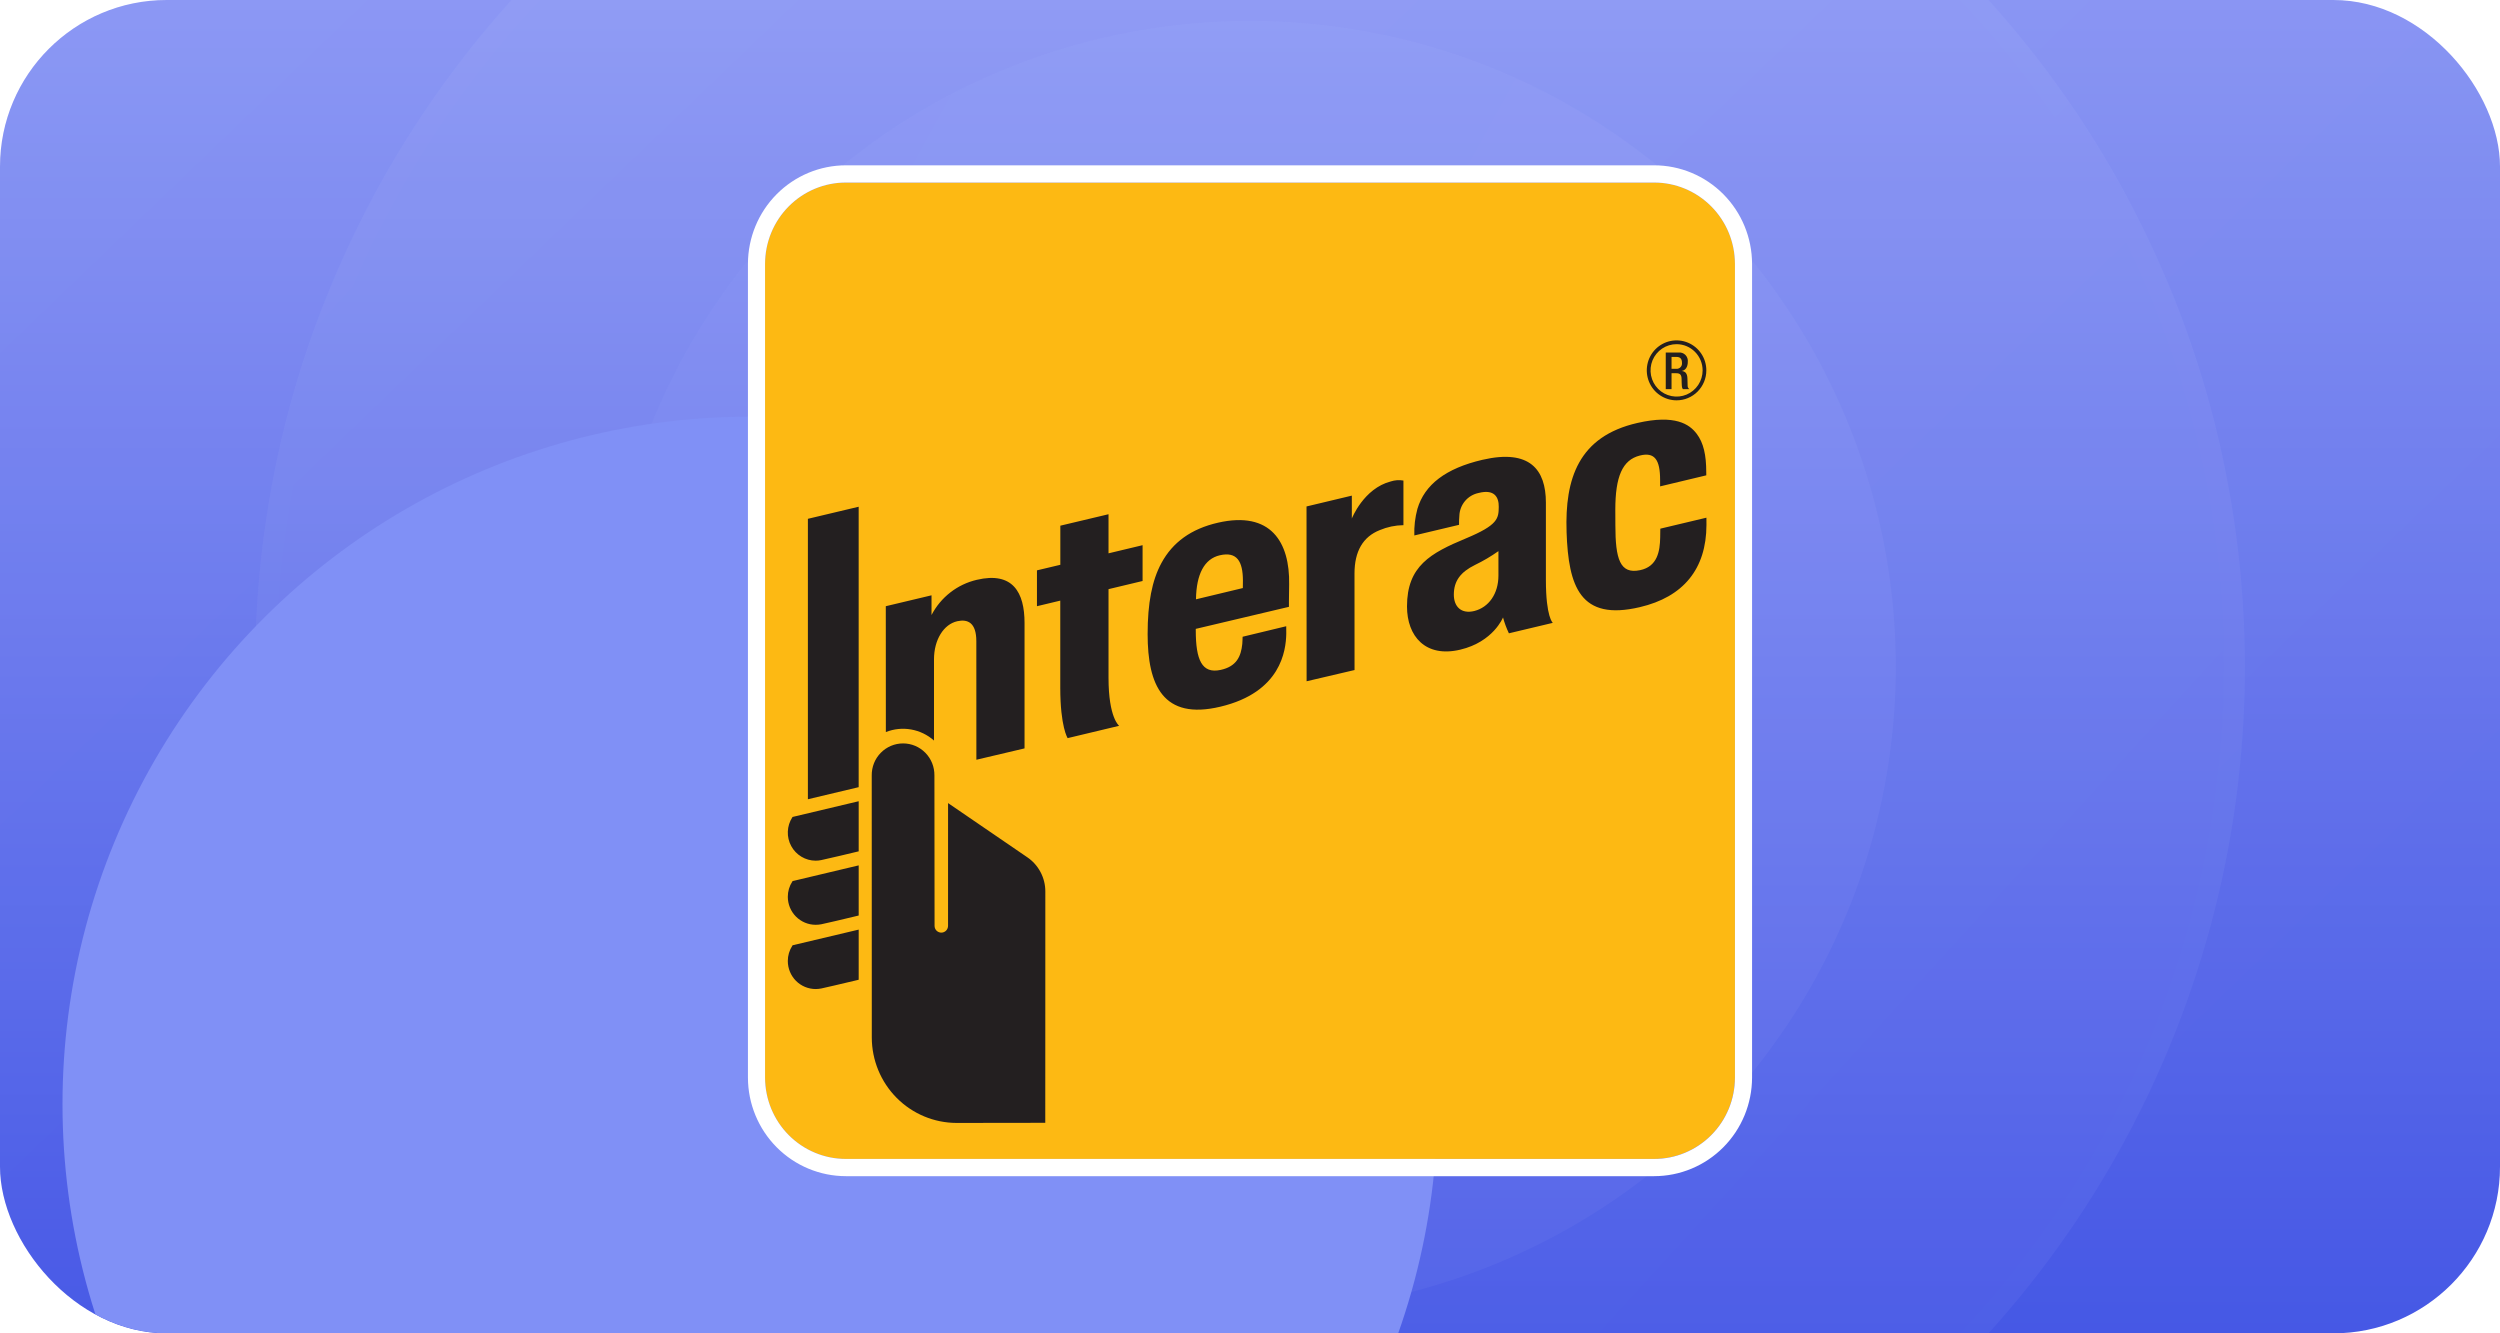
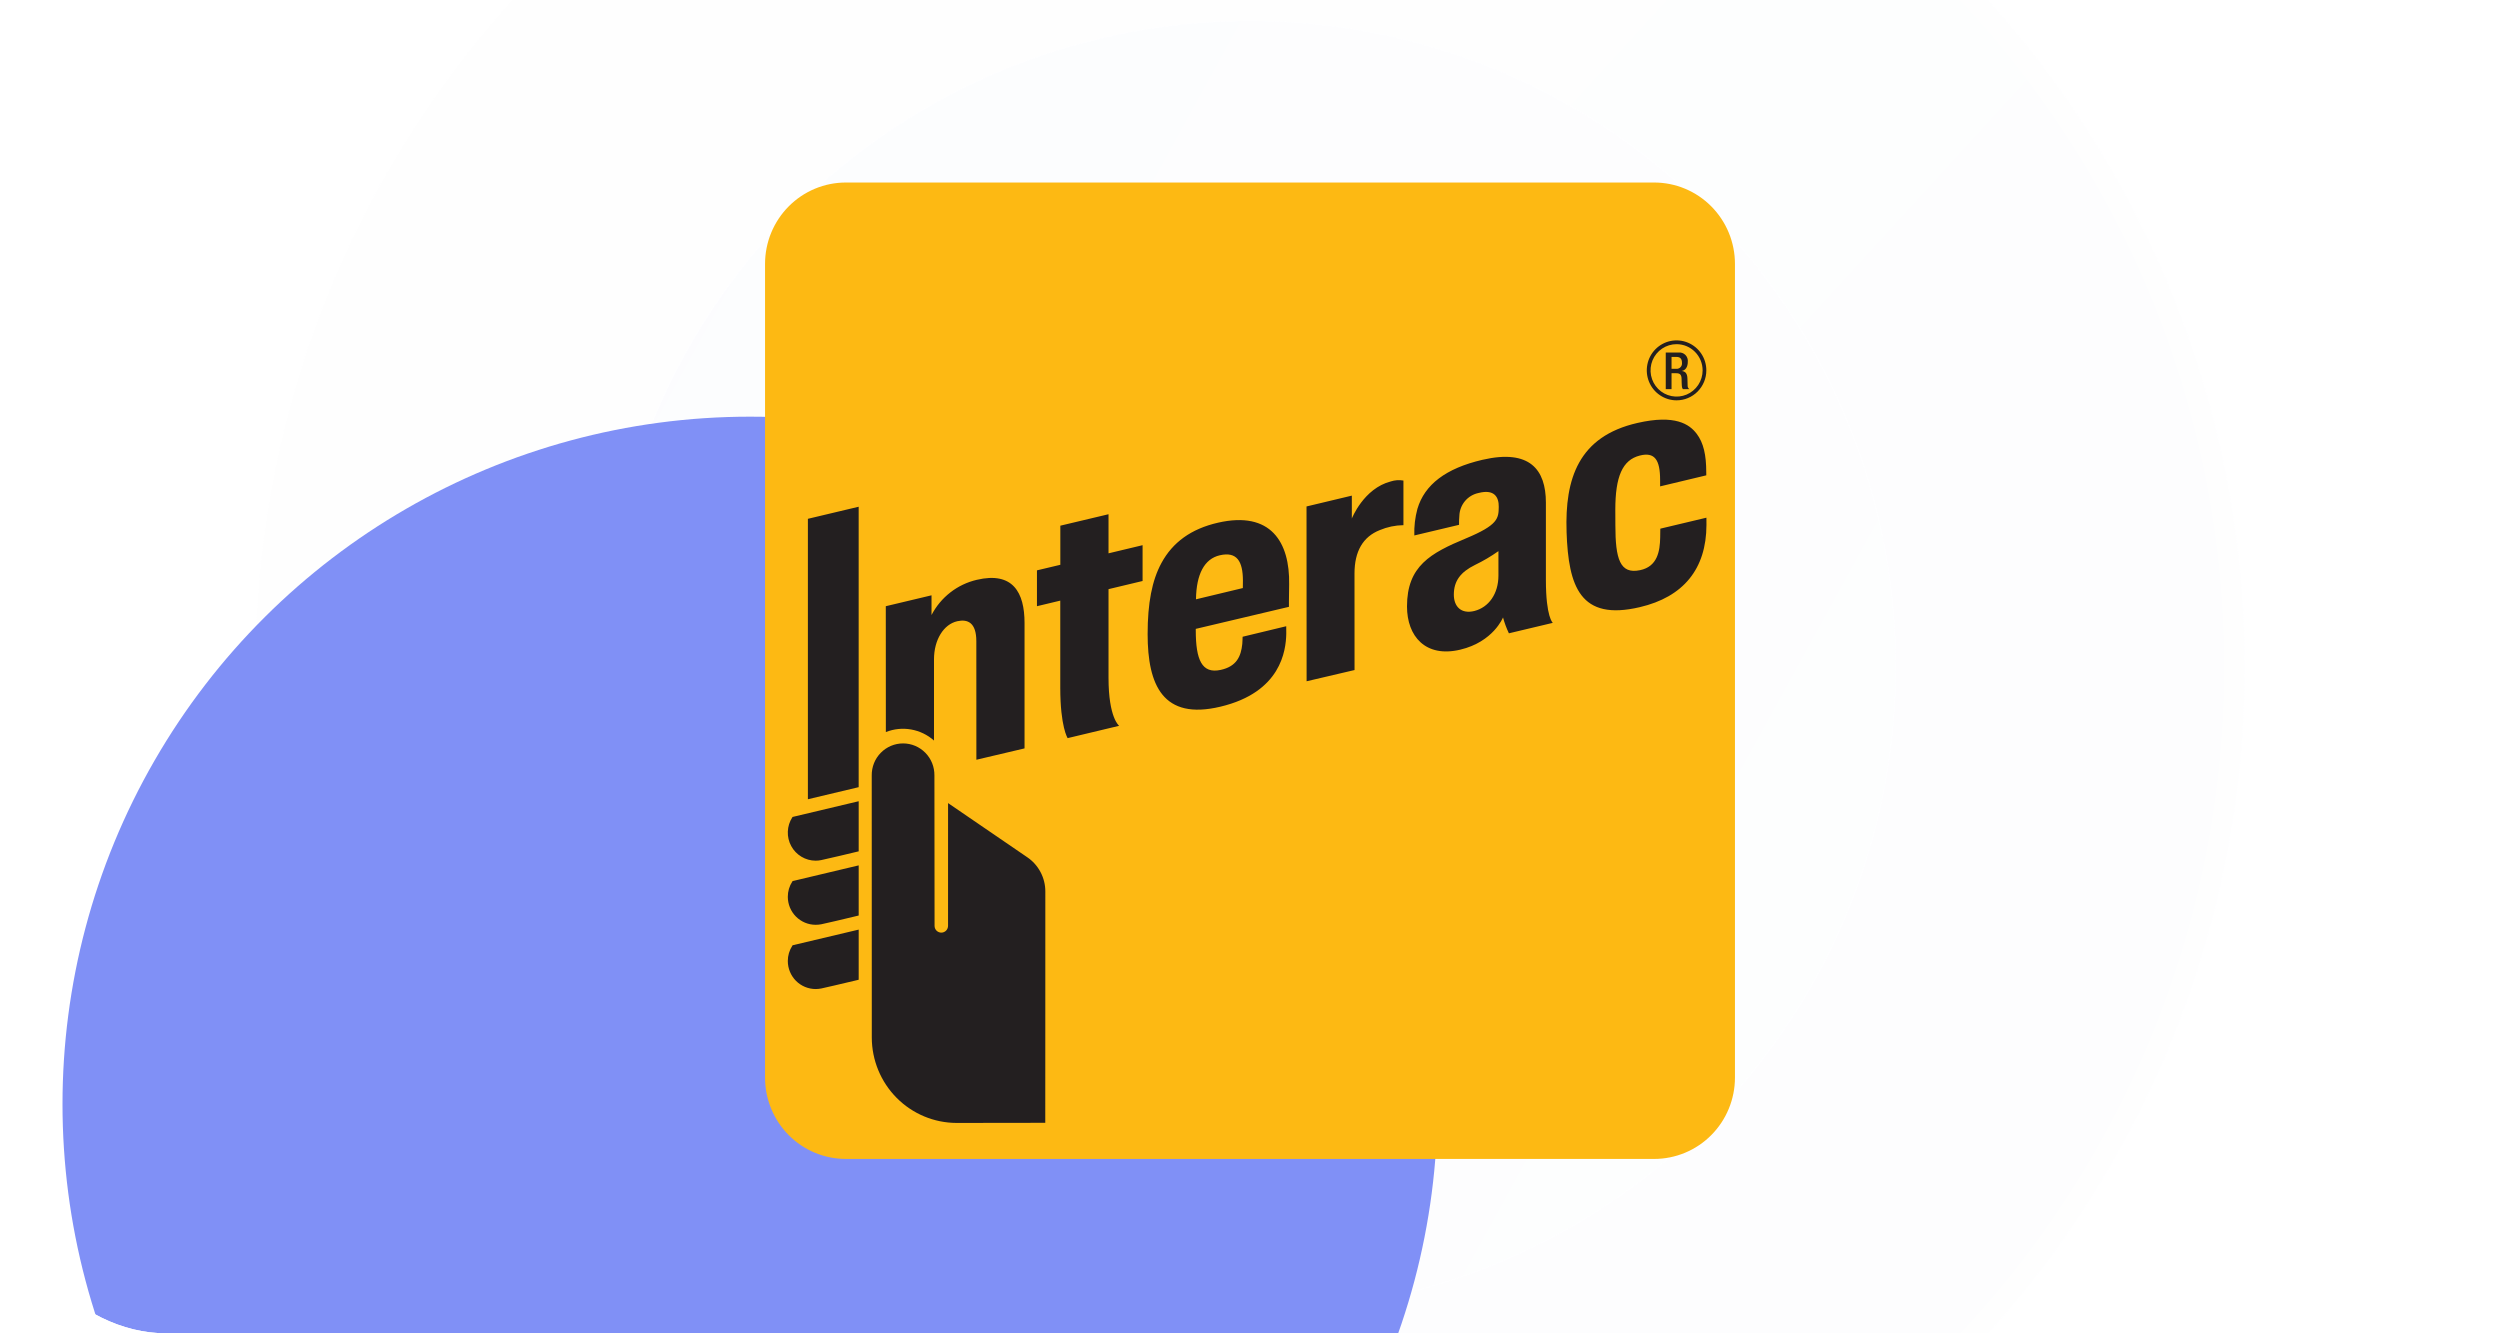
<svg xmlns="http://www.w3.org/2000/svg" width="120" height="64" viewBox="0 0 120 64" fill="none">
  <g clip-path="url(#clip0_2355_58477)">
-     <rect width="120" height="64" rx="8" fill="url(#paint0_linear_2355_58477)" />
    <g clip-path="url(#clip1_2355_58477)">
      <g opacity="0.1">
-         <circle cx="60" cy="32" r="74" fill="url(#paint1_linear_2355_58477)" fill-opacity="0.5" />
-         <circle cx="60" cy="32" r="73.5" stroke="white" stroke-opacity="0.8" />
        <g opacity="0.5">
          <circle cx="60.001" cy="32" r="47.751" fill="url(#paint2_linear_2355_58477)" />
          <circle cx="60.001" cy="32" r="47.251" stroke="white" stroke-opacity="0.4" />
        </g>
        <circle cx="60" cy="32" r="30.996" fill="url(#paint3_linear_2355_58477)" fill-opacity="0.8" />
      </g>
      <g filter="url(#filter0_f_2355_58477)">
        <circle cx="33" cy="33" r="33" transform="matrix(-4.37114e-08 1 1 4.37114e-08 3 20)" fill="#8090F6" />
      </g>
    </g>
    <path d="M40.602 8.761H79.397C79.907 8.761 80.412 8.862 80.882 9.058C81.353 9.255 81.781 9.542 82.141 9.905C82.501 10.268 82.787 10.698 82.982 11.172C83.177 11.646 83.278 12.154 83.278 12.667V51.724C83.278 52.237 83.177 52.745 82.982 53.218C82.787 53.692 82.501 54.123 82.141 54.485C81.781 54.848 81.353 55.136 80.882 55.332C80.412 55.528 79.907 55.629 79.398 55.629H40.601C39.573 55.629 38.586 55.218 37.858 54.486C37.131 53.753 36.722 52.76 36.722 51.724V12.667C36.722 11.631 37.131 10.637 37.859 9.905C38.586 9.173 39.573 8.761 40.602 8.761Z" fill="#FDB913" />
-     <path d="M79.398 8.761C80.427 8.761 81.414 9.173 82.141 9.906C82.869 10.638 83.277 11.631 83.278 12.667V51.724C83.277 52.76 82.869 53.753 82.141 54.485C81.414 55.218 80.427 55.629 79.398 55.629H40.602C40.093 55.63 39.588 55.529 39.117 55.332C38.647 55.136 38.219 54.848 37.859 54.486C37.498 54.123 37.213 53.692 37.018 53.218C36.823 52.745 36.722 52.237 36.722 51.724V12.667C36.722 12.154 36.823 11.646 37.018 11.172C37.213 10.698 37.498 10.268 37.859 9.905C38.219 9.542 38.647 9.255 39.117 9.058C39.588 8.862 40.093 8.761 40.602 8.761H79.398ZM79.398 7.935H40.602C39.356 7.936 38.161 8.435 37.28 9.322C36.398 10.21 35.903 11.412 35.901 12.667V51.724C35.903 52.978 36.398 54.181 37.28 55.069C38.161 55.956 39.356 56.455 40.602 56.456H79.398C80.645 56.455 81.839 55.956 82.721 55.068C83.602 54.181 84.097 52.978 84.099 51.724V12.667C84.097 11.412 83.602 10.21 82.721 9.322C81.84 8.435 80.645 7.936 79.398 7.935" fill="white" />
    <path d="M62.717 32.701L62.713 24.31L64.888 23.79V24.89C64.888 24.89 65.452 23.444 66.76 23.108C66.955 23.045 67.163 23.03 67.365 23.067V25.208C66.973 25.213 66.586 25.294 66.225 25.447C65.421 25.767 65.016 26.464 65.016 27.529L65.018 32.162L62.717 32.701ZM51.247 35.43C51.247 35.43 50.893 34.896 50.893 33.008V28.83L49.774 29.098V27.377L50.896 27.11V25.233L53.209 24.683V26.56L54.844 26.169V27.888L53.209 28.279C53.209 28.279 53.207 31.702 53.209 32.533C53.209 34.468 53.719 34.839 53.719 34.839L51.247 35.43ZM55.086 30.438C55.086 28.946 55.297 27.858 55.75 27.023C56.289 26.031 57.173 25.385 58.461 25.09C60.998 24.509 61.915 26.022 61.879 28.05C61.866 28.775 61.869 29.128 61.869 29.128L57.397 30.186V30.259C57.397 31.676 57.693 32.348 58.584 32.157C59.355 31.994 59.569 31.508 59.63 30.907C59.64 30.81 59.645 30.564 59.645 30.564L61.739 30.059C61.739 30.059 61.744 30.231 61.741 30.425C61.723 31.23 61.49 33.228 58.579 33.921C55.821 34.58 55.086 32.884 55.086 30.438M58.553 26.653C57.812 26.823 57.424 27.554 57.407 28.767L59.656 28.227C59.66 28.172 59.661 28.052 59.66 27.862C59.656 26.947 59.375 26.464 58.553 26.653ZM75.196 25.531C75.109 22.975 75.767 20.947 78.6 20.301C80.405 19.888 81.09 20.361 81.438 20.818C81.771 21.254 81.9 21.842 81.9 22.665L81.902 22.816L79.686 23.346L79.685 23.036C79.686 22.059 79.417 21.688 78.712 21.866C77.874 22.078 77.535 22.878 77.535 24.47C77.535 25.035 77.538 25.137 77.538 25.213C77.538 26.831 77.757 27.572 78.723 27.368C79.561 27.194 79.676 26.453 79.689 25.804C79.691 25.702 79.695 25.376 79.695 25.376L81.908 24.849C81.908 24.849 81.91 25.014 81.91 25.197C81.904 27.319 80.794 28.655 78.713 29.143C75.846 29.82 75.284 28.152 75.195 25.531M67.536 29.109C67.536 27.165 68.667 26.55 70.369 25.841C71.9 25.203 71.934 24.887 71.94 24.333C71.948 23.866 71.734 23.467 70.971 23.663C70.717 23.715 70.488 23.851 70.32 24.05C70.153 24.25 70.057 24.5 70.049 24.761C70.036 24.904 70.031 25.048 70.034 25.192L67.888 25.702C67.873 25.271 67.923 24.841 68.036 24.425C68.379 23.263 69.397 22.481 71.155 22.071C73.439 21.541 74.2 22.55 74.203 24.12V27.836C74.203 29.634 74.535 29.897 74.535 29.897L72.427 30.399C72.311 30.154 72.216 29.899 72.145 29.637C72.145 29.637 71.683 30.808 70.092 31.184C68.421 31.581 67.536 30.538 67.536 29.109ZM71.925 26.454C71.57 26.705 71.195 26.926 70.804 27.115C70.102 27.461 69.784 27.887 69.784 28.544C69.784 29.112 70.134 29.485 70.77 29.327C71.452 29.154 71.925 28.513 71.925 27.623V26.454ZM39.151 41.312C38.91 41.312 38.674 41.246 38.468 41.122C38.261 40.998 38.091 40.821 37.977 40.608C37.862 40.395 37.806 40.155 37.816 39.913C37.825 39.671 37.899 39.436 38.03 39.233L38.045 39.213L38.07 39.207L41.217 38.459V40.865L41.168 40.876C40.588 41.017 40.007 41.153 39.425 41.283C39.335 41.303 39.243 41.312 39.151 41.312ZM39.151 44.39C38.797 44.39 38.457 44.248 38.206 43.996C37.956 43.745 37.815 43.403 37.815 43.047C37.814 42.787 37.889 42.532 38.03 42.315L38.045 42.293L38.07 42.286L41.217 41.538V43.944L41.168 43.957C40.454 44.13 39.601 44.329 39.425 44.364C39.335 44.382 39.243 44.39 39.151 44.39ZM39.151 47.474C38.797 47.473 38.457 47.332 38.206 47.08C37.956 46.827 37.815 46.486 37.815 46.129C37.814 45.869 37.889 45.615 38.03 45.398L38.045 45.373L41.217 44.621V47.026L41.168 47.04C40.414 47.222 39.577 47.413 39.425 47.446C39.335 47.464 39.243 47.474 39.151 47.474ZM41.216 24.323V37.784L38.779 38.364L38.779 24.903L41.216 24.323ZM44.852 37.219C44.854 37.018 44.817 36.819 44.743 36.633C44.669 36.447 44.558 36.278 44.418 36.135C44.278 35.992 44.112 35.879 43.928 35.801C43.744 35.724 43.547 35.684 43.347 35.684C43.148 35.684 42.951 35.724 42.767 35.801C42.583 35.879 42.417 35.992 42.277 36.135C42.137 36.278 42.026 36.447 41.952 36.633C41.878 36.819 41.841 37.018 41.843 37.219L41.846 49.801C41.847 50.887 42.277 51.929 43.039 52.697C43.802 53.466 44.837 53.898 45.916 53.901C47.054 53.901 50.173 53.895 50.173 53.895L50.175 48.646L50.176 42.793C50.177 42.467 50.097 42.145 49.944 41.858C49.792 41.57 49.571 41.324 49.301 41.143L45.507 38.548L45.506 44.44C45.506 44.483 45.498 44.525 45.481 44.565C45.465 44.604 45.441 44.64 45.411 44.671C45.381 44.701 45.345 44.725 45.306 44.741C45.267 44.758 45.225 44.766 45.182 44.766C45.14 44.766 45.098 44.758 45.059 44.741C45.019 44.725 44.984 44.701 44.953 44.671C44.923 44.64 44.9 44.604 44.883 44.565C44.867 44.525 44.859 44.483 44.859 44.44C44.859 44.377 44.852 37.997 44.852 37.219M46.883 27.832C46.422 27.94 45.989 28.146 45.615 28.438C45.24 28.729 44.933 29.099 44.713 29.521V28.575L42.518 29.098L42.521 35.139C42.906 34.986 43.325 34.943 43.733 35.015C44.141 35.087 44.521 35.27 44.832 35.546V31.645C44.832 30.711 45.294 29.964 45.953 29.818C46.45 29.708 46.864 29.887 46.864 30.777L46.866 36.468L49.178 35.923V29.902C49.178 28.442 48.62 27.422 46.883 27.832ZM80.476 19.216C80.193 19.216 79.917 19.132 79.682 18.974C79.446 18.816 79.263 18.592 79.155 18.329C79.046 18.066 79.018 17.776 79.073 17.497C79.128 17.218 79.264 16.961 79.464 16.76C79.664 16.559 79.919 16.422 80.196 16.366C80.473 16.311 80.761 16.339 81.022 16.448C81.283 16.557 81.507 16.742 81.664 16.979C81.821 17.215 81.904 17.494 81.904 17.778C81.904 18.16 81.753 18.525 81.485 18.795C81.218 19.064 80.855 19.216 80.476 19.216M80.476 16.52C80.229 16.52 79.987 16.594 79.782 16.732C79.576 16.87 79.416 17.067 79.321 17.296C79.227 17.526 79.202 17.779 79.25 18.023C79.298 18.267 79.417 18.492 79.592 18.668C79.767 18.844 79.989 18.963 80.232 19.012C80.474 19.061 80.725 19.036 80.954 18.941C81.182 18.845 81.377 18.684 81.515 18.477C81.652 18.27 81.726 18.027 81.726 17.778C81.725 17.445 81.594 17.125 81.359 16.889C81.125 16.653 80.808 16.52 80.476 16.52Z" fill="#231F20" />
    <path d="M79.956 16.921H80.572C80.632 16.914 80.693 16.922 80.75 16.942C80.807 16.962 80.858 16.995 80.901 17.039C80.944 17.082 80.976 17.135 80.995 17.192C81.015 17.25 81.022 17.311 81.014 17.372C81.014 17.6 80.914 17.775 80.724 17.805V17.808C80.897 17.826 80.988 17.922 80.997 18.169C81 18.28 81.002 18.418 81.007 18.526C81.007 18.556 81.015 18.586 81.029 18.612C81.044 18.639 81.064 18.661 81.09 18.678H80.775C80.745 18.631 80.728 18.577 80.728 18.522C80.718 18.417 80.721 18.318 80.716 18.19C80.711 17.998 80.653 17.915 80.462 17.915H80.234V18.677H79.956V16.921ZM80.457 17.703C80.495 17.707 80.533 17.702 80.568 17.688C80.604 17.675 80.636 17.654 80.663 17.627C80.69 17.6 80.71 17.567 80.722 17.531C80.735 17.495 80.739 17.456 80.735 17.418C80.735 17.231 80.655 17.132 80.472 17.132H80.234V17.703H80.457Z" fill="#231F20" />
  </g>
  <defs>
    <filter id="filter0_f_2355_58477" x="-117" y="-100" width="306" height="306" filterUnits="userSpaceOnUse" color-interpolation-filters="sRGB">
      <feFlood flood-opacity="0" result="BackgroundImageFix" />
      <feBlend mode="normal" in="SourceGraphic" in2="BackgroundImageFix" result="shape" />
      <feGaussianBlur stdDeviation="60" result="effect1_foregroundBlur_2355_58477" />
    </filter>
    <linearGradient id="paint0_linear_2355_58477" x1="60" y1="0" x2="60" y2="64" gradientUnits="userSpaceOnUse">
      <stop stop-color="#8A96F4" />
      <stop offset="1" stop-color="#4456E6" />
    </linearGradient>
    <linearGradient id="paint1_linear_2355_58477" x1="128.63" y1="106" x2="-12.378" y2="-40.723" gradientUnits="userSpaceOnUse">
      <stop stop-color="#4656D7" />
      <stop offset="1" stop-color="#DFE4FE" />
    </linearGradient>
    <linearGradient id="paint2_linear_2355_58477" x1="-0.456" y1="13.43" x2="68.335" y2="76.315" gradientUnits="userSpaceOnUse">
      <stop stop-color="#F8FAFE" />
      <stop offset="1" stop-color="#DFE4FE" />
    </linearGradient>
    <linearGradient id="paint3_linear_2355_58477" x1="88.747" y1="62.996" x2="13.435" y2="21.626" gradientUnits="userSpaceOnUse">
      <stop stop-color="#F8FAFE" />
      <stop offset="1" stop-color="#DFE4FE" />
    </linearGradient>
    <clipPath id="clip0_2355_58477">
      <rect width="120" height="64" rx="8" fill="white" />
    </clipPath>
    <clipPath id="clip1_2355_58477">
      <rect width="120" height="64" fill="white" />
    </clipPath>
  </defs>
</svg>